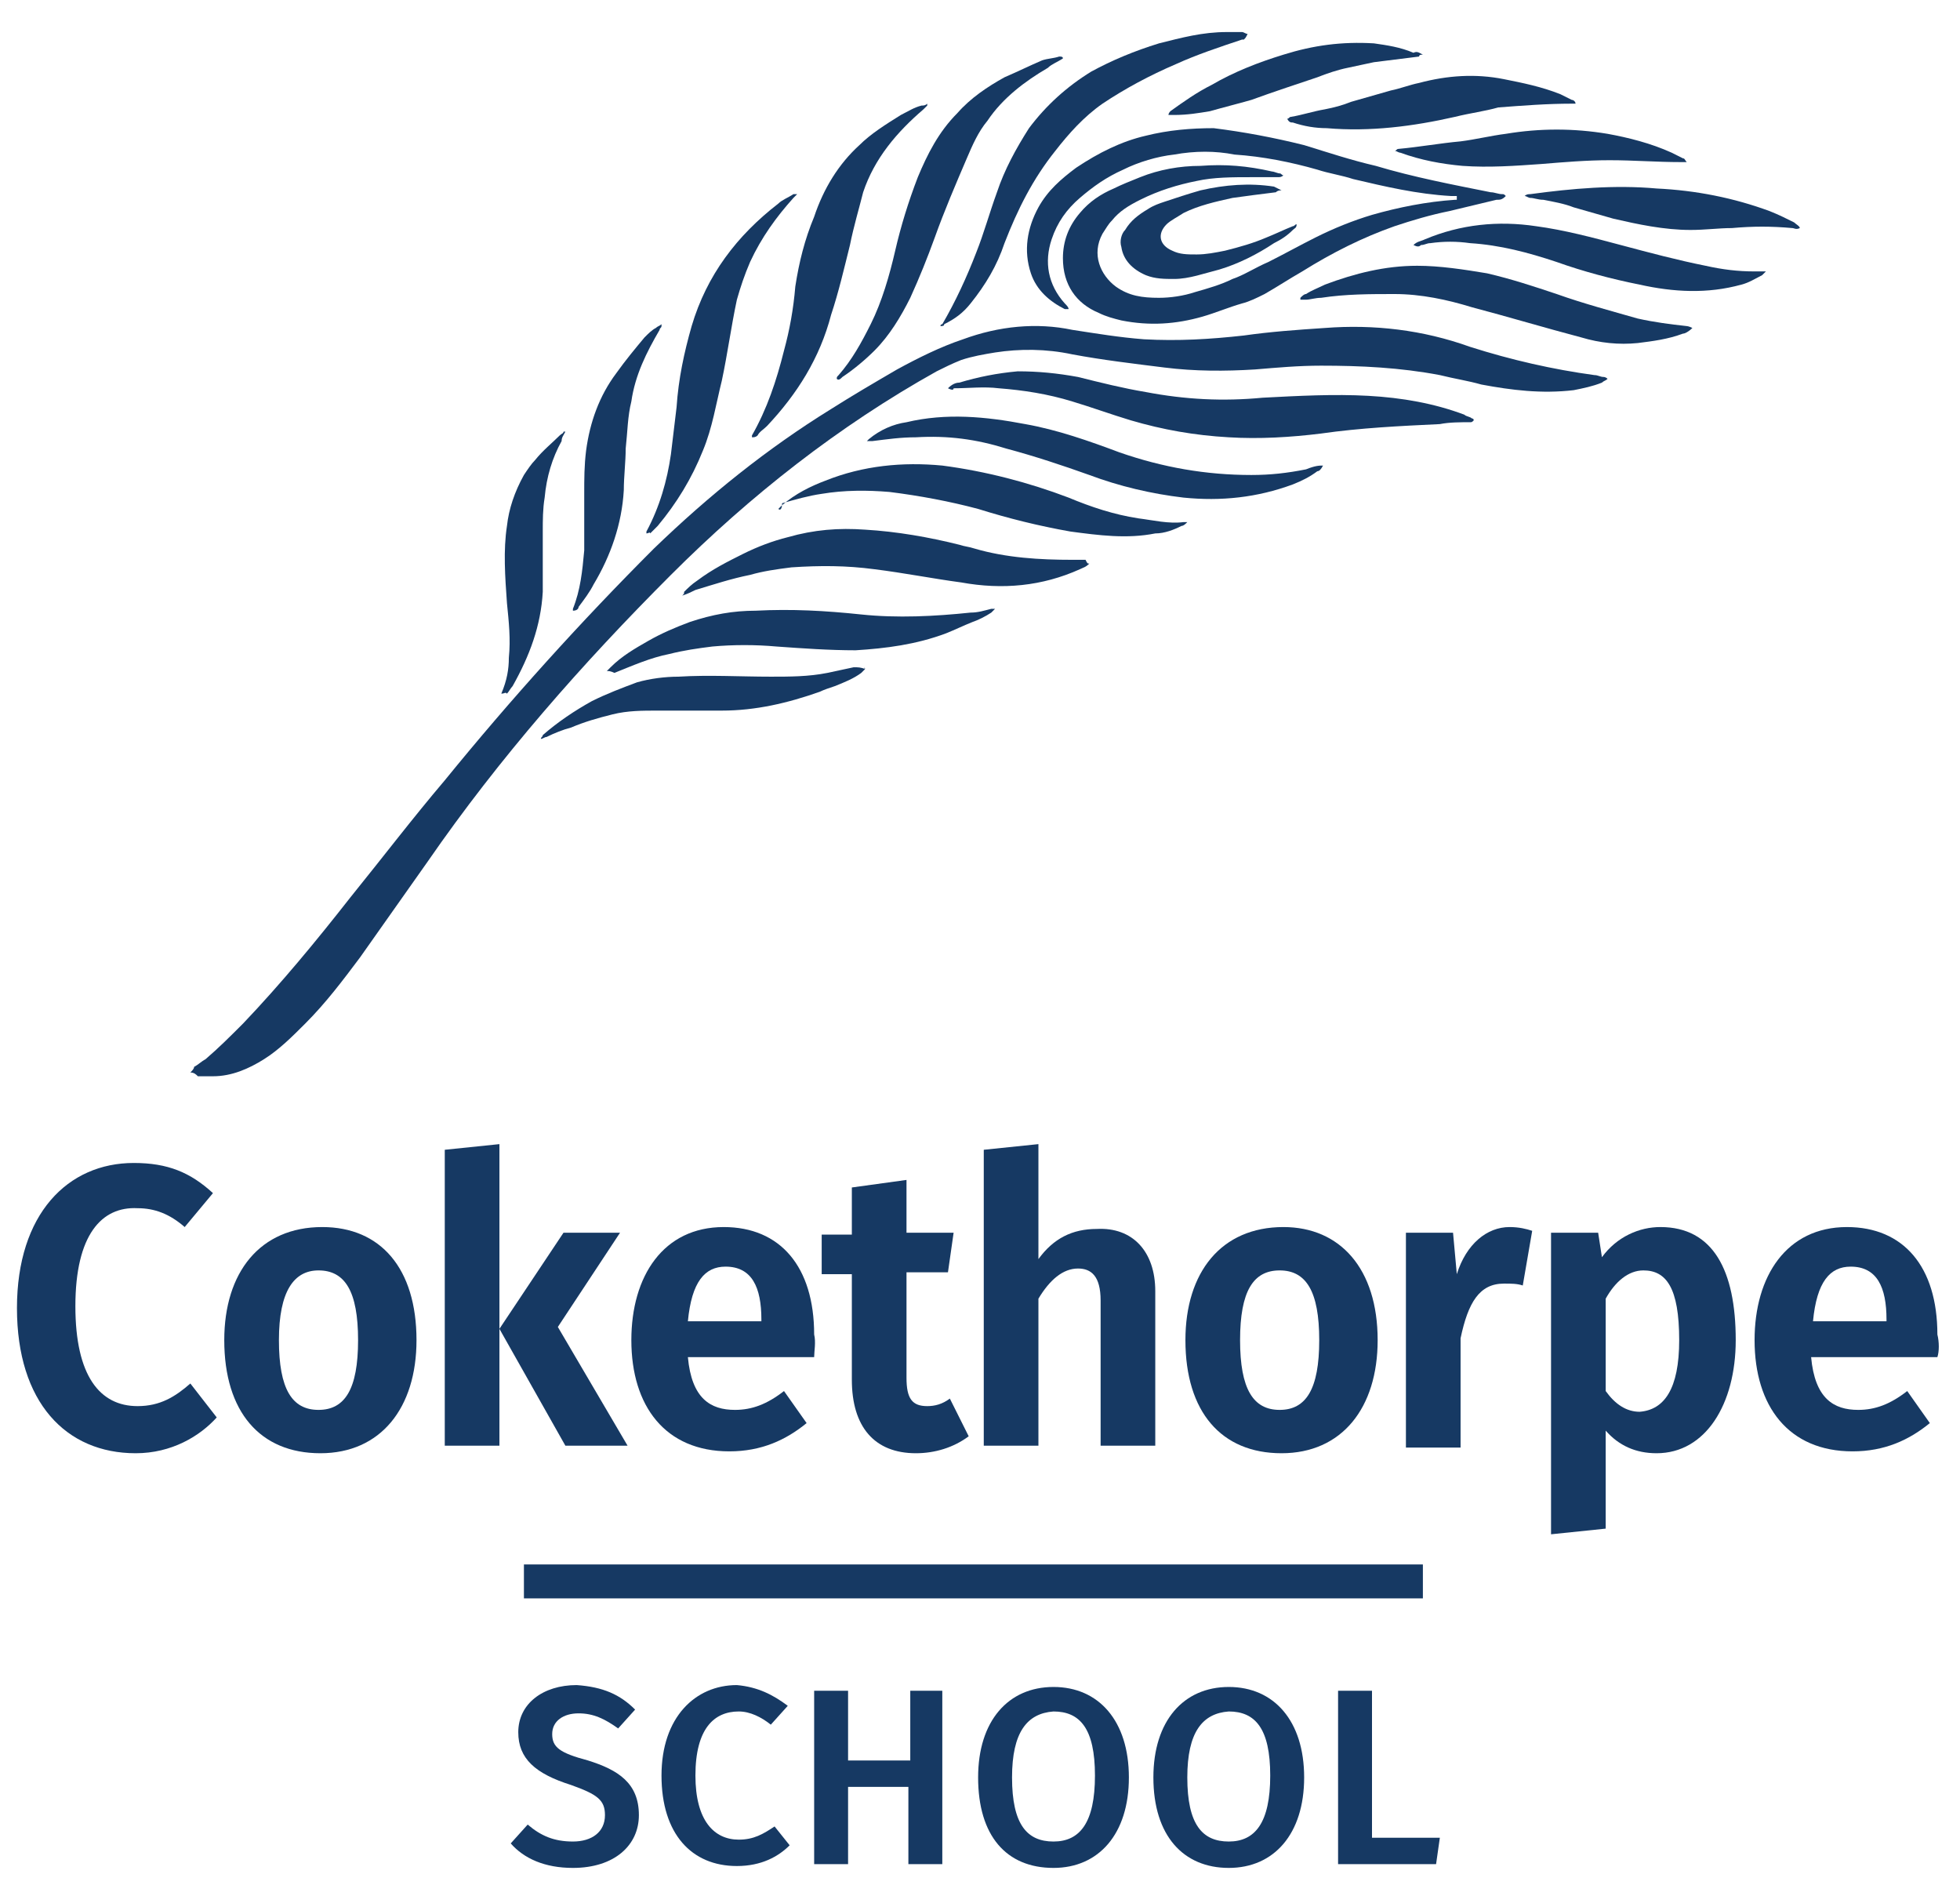
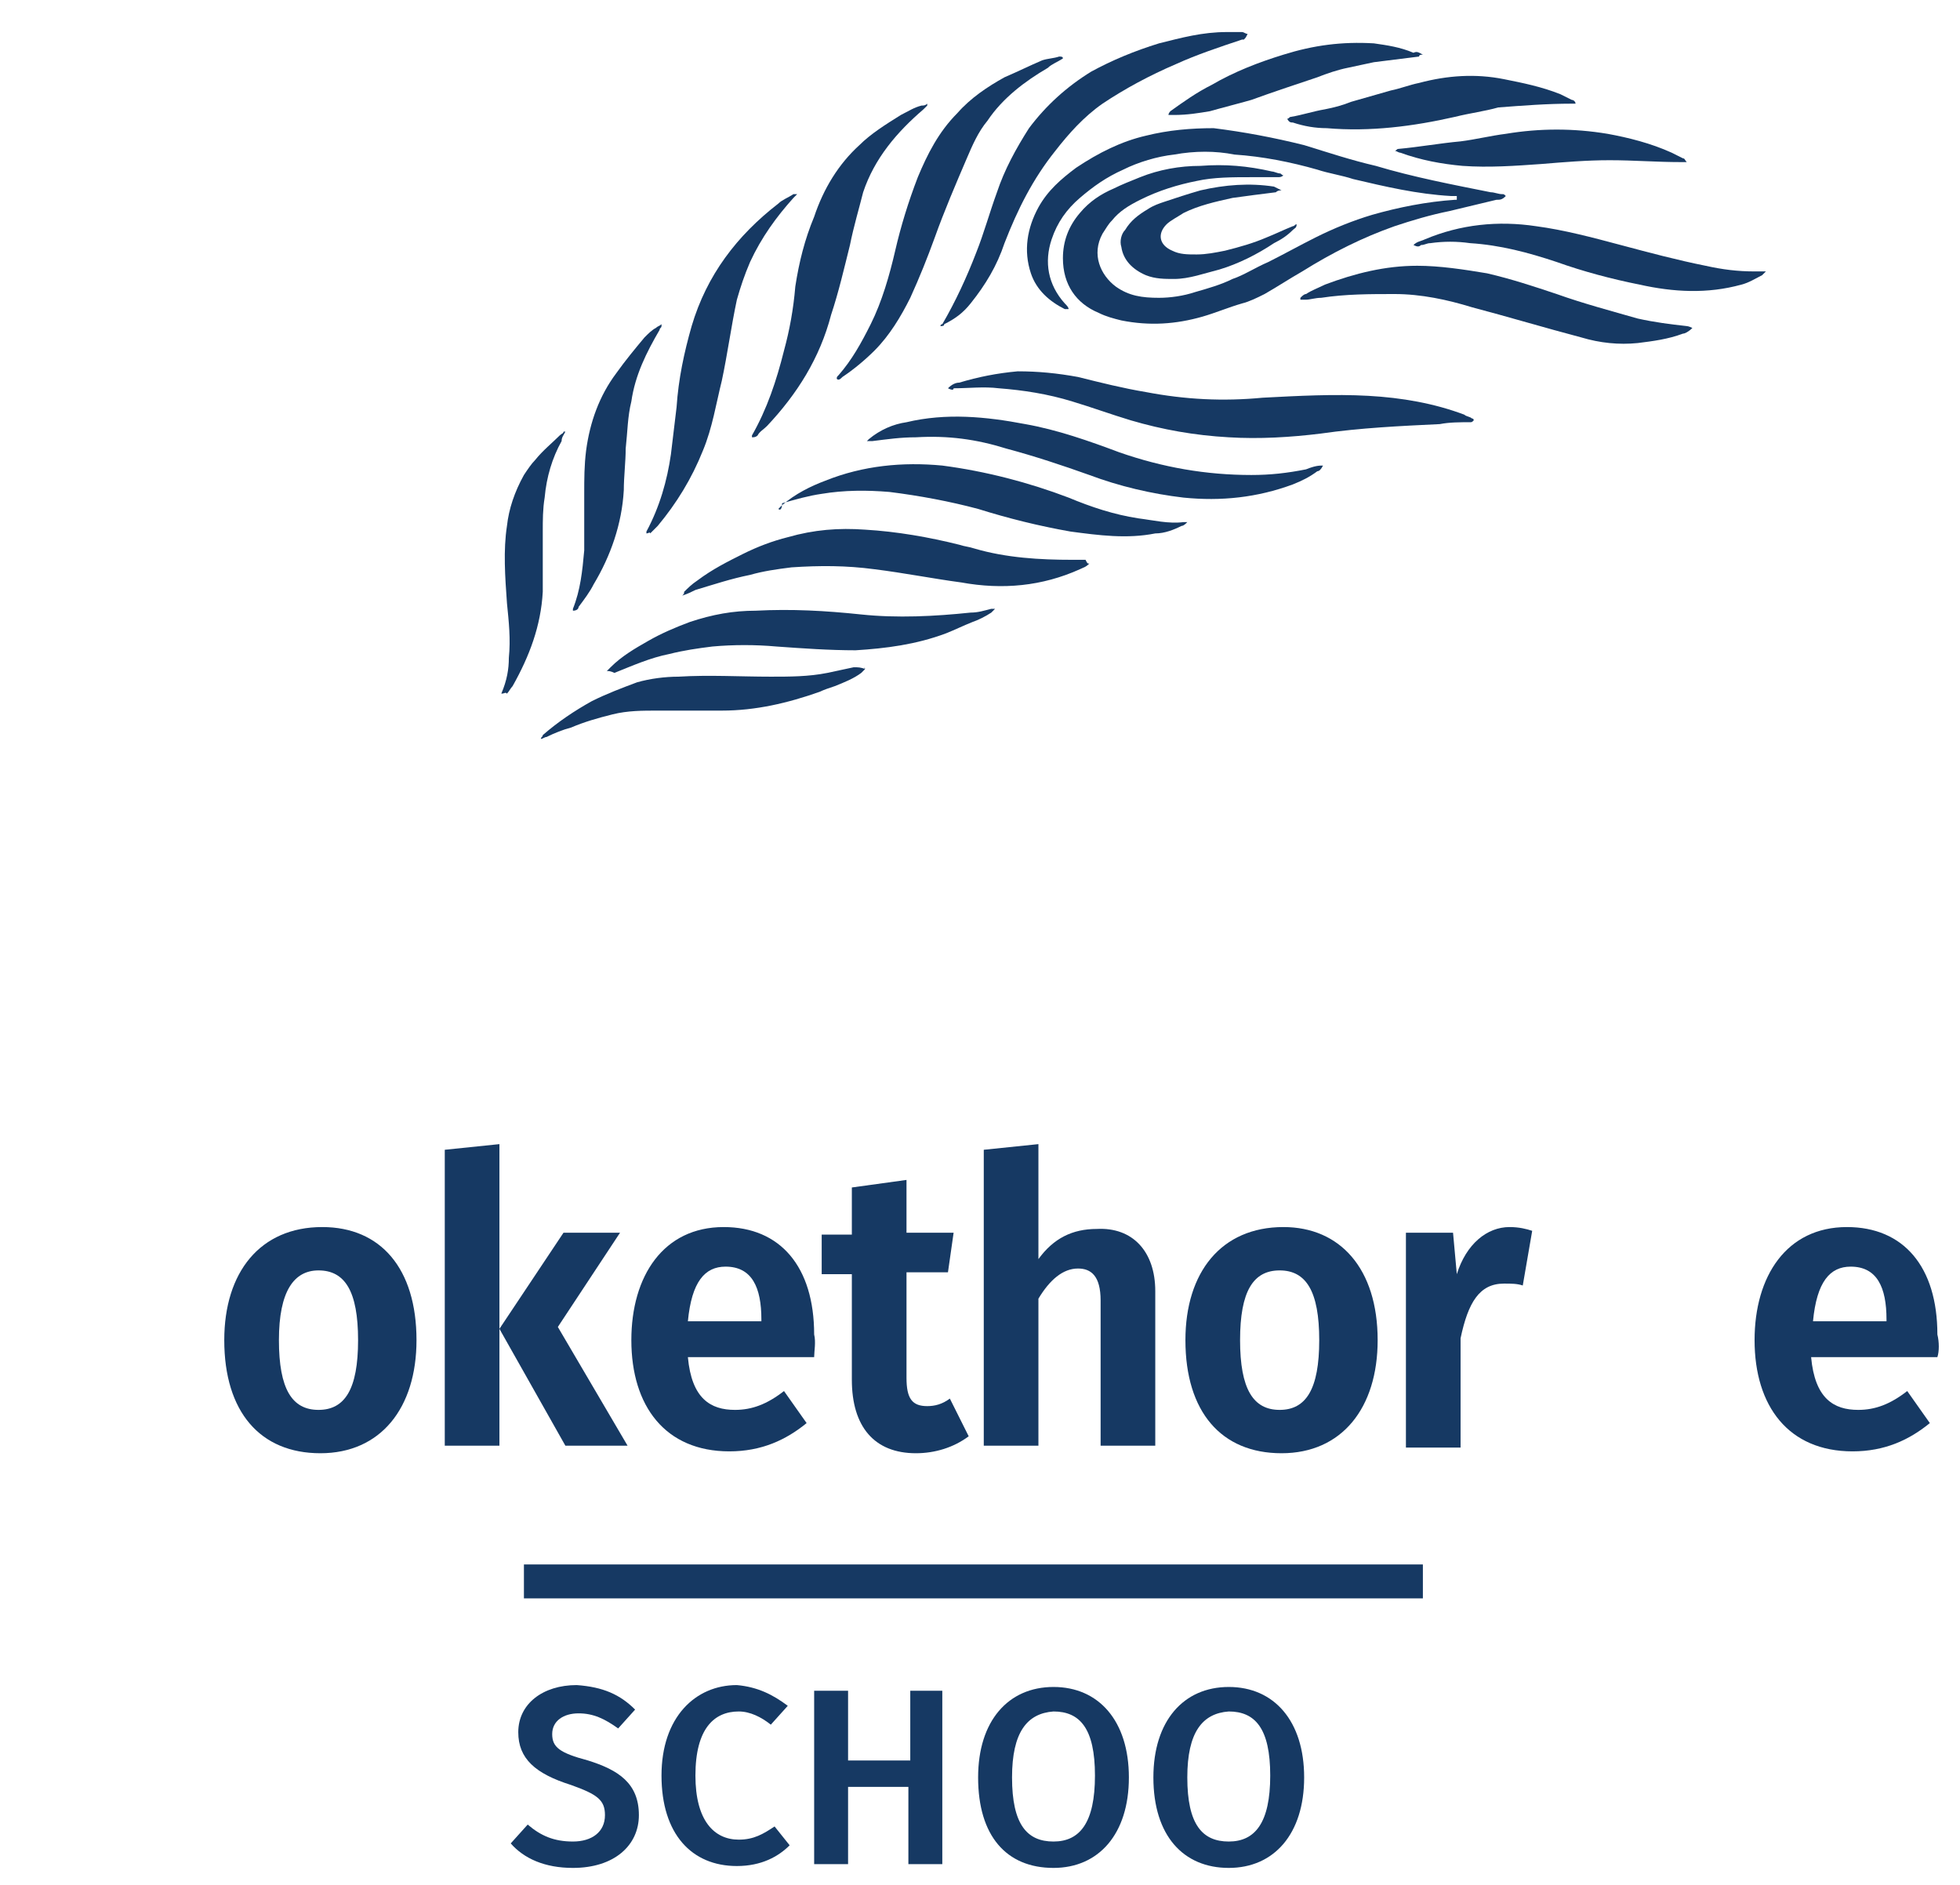
<svg xmlns="http://www.w3.org/2000/svg" version="1.1" id="Layer_1" x="0px" y="0px" viewBox="0 0 104 100" style="enable-background:new 0 0 104 100;" xml:space="preserve">
  <style type="text/css">
	.st0{fill:#163963;}
</style>
  <g>
    <g>
-       <path class="st0" d="M11.3,63.3l-1.5,1.8c-0.8-0.7-1.6-1-2.5-1C5.4,64,4,65.5,4,69.3c0,3.7,1.3,5.3,3.3,5.3c1.2,0,2-0.5,2.8-1.2    l1.4,1.8c-0.9,1-2.4,1.9-4.3,1.9c-3.7,0-6.3-2.7-6.3-7.7c0-5,2.7-7.7,6.2-7.7C8.9,61.7,10.1,62.2,11.3,63.3z" />
      <path class="st0" d="M22.1,71.1c0,3.6-1.9,6-5.1,6c-3.2,0-5.1-2.2-5.1-6c0-3.6,1.9-6,5.2-6C20.2,65.1,22.1,67.3,22.1,71.1z     M14.8,71.1c0,2.6,0.7,3.7,2.1,3.7c1.4,0,2.1-1.1,2.1-3.7c0-2.6-0.7-3.7-2.1-3.7C15.6,67.4,14.8,68.5,14.8,71.1z" />
      <path class="st0" d="M26.5,76.7h-2.9V61l2.9-0.3V76.7z M29.6,70.4l3.7,6.3h-3.3l-3.5-6.2l3.4-5.1h3L29.6,70.4z" />
      <path class="st0" d="M43.2,72h-6.7c0.2,2.2,1.2,2.8,2.5,2.8c0.9,0,1.7-0.3,2.6-1l1.2,1.7c-1.1,0.9-2.4,1.5-4.1,1.5    c-3.4,0-5.2-2.4-5.2-5.9c0-3.4,1.7-6,4.9-6c3,0,4.8,2.1,4.8,5.7C43.3,71.2,43.2,71.7,43.2,72z M40.4,70c0-1.7-0.5-2.8-1.9-2.8    c-1.1,0-1.8,0.8-2,2.9h3.9V70z" />
      <path class="st0" d="M51.4,76.2c-0.8,0.6-1.8,0.9-2.8,0.9c-2.2,0-3.4-1.4-3.4-3.9v-5.6h-1.6v-2.1h1.6V63l2.9-0.4v2.8h2.5l-0.3,2.1    h-2.2v5.6c0,1.1,0.3,1.5,1.1,1.5c0.4,0,0.8-0.1,1.2-0.4L51.4,76.2z" />
      <path class="st0" d="M61.3,68.5v8.2h-2.9V69c0-1.3-0.5-1.7-1.2-1.7c-0.8,0-1.5,0.6-2.1,1.6v7.8h-2.9V61l2.9-0.3v6.1    c0.8-1.1,1.8-1.6,3.1-1.6C60.1,65.1,61.3,66.4,61.3,68.5z" />
      <path class="st0" d="M73.1,71.1c0,3.6-1.9,6-5.1,6c-3.2,0-5.1-2.2-5.1-6c0-3.6,1.9-6,5.2-6C71.1,65.1,73.1,67.3,73.1,71.1z     M65.8,71.1c0,2.6,0.7,3.7,2.1,3.7c1.4,0,2.1-1.1,2.1-3.7c0-2.6-0.7-3.7-2.1-3.7C66.5,67.4,65.8,68.5,65.8,71.1z" />
      <path class="st0" d="M81.3,65.3l-0.5,2.9c-0.3-0.1-0.6-0.1-1-0.1c-1.3,0-1.9,1-2.3,2.9v5.8h-2.9V65.4h2.5l0.2,2.2    c0.5-1.6,1.6-2.5,2.8-2.5C80.6,65.1,81,65.2,81.3,65.3z" />
-       <path class="st0" d="M92.1,71.1c0,3.4-1.6,6-4.2,6c-1.1,0-2-0.4-2.7-1.2v5.2l-2.9,0.3v-16h2.5l0.2,1.3c0.8-1.1,2-1.6,3.1-1.6    C90.9,65.1,92.1,67.4,92.1,71.1z M89.1,71.1c0-2.8-0.7-3.7-1.9-3.7c-0.8,0-1.5,0.6-2,1.5v4.9c0.5,0.7,1.1,1.1,1.8,1.1    C88.3,74.8,89.1,73.7,89.1,71.1z" />
      <path class="st0" d="M102.8,72h-6.7c0.2,2.2,1.2,2.8,2.5,2.8c0.9,0,1.7-0.3,2.6-1l1.2,1.7c-1.1,0.9-2.4,1.5-4.1,1.5    c-3.4,0-5.2-2.4-5.2-5.9c0-3.4,1.7-6,4.9-6c3,0,4.8,2.1,4.8,5.7C102.9,71.2,102.9,71.7,102.8,72z M100.1,70c0-1.7-0.5-2.8-1.9-2.8    c-1.1,0-1.8,0.8-2,2.9h3.9V70z" />
    </g>
    <g>
      <path class="st0" d="M33.7,90.7l-0.9,1c-0.7-0.5-1.3-0.8-2.1-0.8c-0.8,0-1.4,0.4-1.4,1.1c0,0.7,0.4,1,1.9,1.4    c1.6,0.5,2.7,1.2,2.7,2.9c0,1.6-1.3,2.8-3.5,2.8c-1.5,0-2.6-0.5-3.3-1.3l0.9-1c0.7,0.6,1.4,0.9,2.4,0.9c1,0,1.7-0.5,1.7-1.4    c0-0.8-0.4-1.1-1.8-1.6c-1.9-0.6-2.8-1.4-2.8-2.8c0-1.5,1.3-2.5,3.1-2.5C32,89.5,32.9,89.9,33.7,90.7z" />
      <path class="st0" d="M41.8,90.5l-0.9,1c-0.5-0.4-1.1-0.7-1.7-0.7c-1.3,0-2.3,0.9-2.3,3.4c0,2.4,1,3.4,2.3,3.4    c0.8,0,1.3-0.3,1.9-0.7l0.8,1c-0.6,0.6-1.5,1.1-2.8,1.1c-2.4,0-4-1.7-4-4.8c0-3.1,1.8-4.8,4-4.8C40.2,89.5,41,89.9,41.8,90.5z" />
      <path class="st0" d="M48.3,94.8H45v4.1h-1.8v-9.2H45v3.7h3.3v-3.7H50v9.2h-1.8V94.8z" />
      <path class="st0" d="M59.9,94.3c0,3-1.6,4.8-4,4.8c-2.5,0-4-1.7-4-4.8c0-3,1.6-4.8,4-4.8C58.3,89.5,59.9,91.3,59.9,94.3z     M53.7,94.3c0,2.5,0.8,3.4,2.2,3.4c1.4,0,2.2-1,2.2-3.5c0-2.5-0.8-3.4-2.2-3.4C54.5,90.9,53.7,91.9,53.7,94.3z" />
      <path class="st0" d="M69.2,94.3c0,3-1.6,4.8-4,4.8s-4-1.7-4-4.8c0-3,1.6-4.8,4-4.8S69.2,91.3,69.2,94.3z M63,94.3    c0,2.5,0.8,3.4,2.2,3.4c1.4,0,2.2-1,2.2-3.5c0-2.5-0.8-3.4-2.2-3.4C63.8,90.9,63,91.9,63,94.3z" />
-       <path class="st0" d="M72.7,97.5h3.7l-0.2,1.4H71v-9.2h1.8V97.5z" />
    </g>
-     <path class="st0" d="M10.1,56.9c0.1-0.1,0.2-0.2,0.2-0.3c0.2-0.1,0.4-0.3,0.6-0.4c0.7-0.6,1.3-1.2,2-1.9c2-2.1,3.9-4.4,5.7-6.7   c1.7-2.1,3.3-4.2,5-6.2c3.5-4.3,7.2-8.4,11.1-12.3c2.9-2.8,6-5.3,9.4-7.4c1.1-0.7,2.3-1.4,3.5-2.1c1.1-0.6,2.3-1.2,3.5-1.6   c1.9-0.7,3.9-0.9,5.8-0.5c1.3,0.2,2.5,0.4,3.8,0.5c1.8,0.1,3.5,0,5.3-0.2c1.4-0.2,2.8-0.3,4.3-0.4c2.6-0.2,5.2,0.1,7.7,1   c2.2,0.7,4.4,1.2,6.6,1.5c0.2,0,0.3,0.1,0.5,0.1c0,0,0.1,0,0.2,0.1c-0.1,0.1-0.2,0.1-0.3,0.2c-0.5,0.2-1,0.3-1.5,0.4   c-1.7,0.2-3.3,0-4.9-0.3c-0.7-0.2-1.4-0.3-2.2-0.5c-2.1-0.4-4.2-0.5-6.3-0.5c-1.2,0-2.3,0.1-3.5,0.2c-1.6,0.1-3.2,0.1-4.8-0.1   c-1.6-0.2-3.3-0.4-4.9-0.7c-1.4-0.3-2.8-0.3-4.1-0.1c-0.6,0.1-1.2,0.2-1.8,0.4c-0.5,0.2-0.9,0.4-1.3,0.6   c-5.2,2.9-9.9,6.6-14.1,10.8c-4.7,4.7-9.1,9.7-12.9,15.2c-1.2,1.7-2.4,3.4-3.6,5.1c-0.9,1.2-1.8,2.4-2.9,3.5   c-0.7,0.7-1.4,1.4-2.2,1.9c-0.8,0.5-1.7,0.9-2.7,0.9c-0.3,0-0.5,0-0.8,0C10.4,57,10.3,56.9,10.1,56.9z" />
    <path class="st0" d="M77.3,10.4c-0.1,0-0.2,0-0.3,0c-1.8-0.1-3.5-0.5-5.2-0.9c-0.6-0.2-1.3-0.3-1.9-0.5c-1.4-0.4-2.9-0.7-4.4-0.8   C64.5,8,63.4,8,62.3,8.2c-0.9,0.1-1.9,0.4-2.7,0.8c-0.9,0.4-1.6,0.9-2.3,1.5c-0.7,0.6-1.2,1.3-1.5,2.2c-0.4,1.2-0.2,2.4,0.7,3.4   c0.1,0.1,0.2,0.2,0.2,0.3c-0.1,0-0.1,0-0.2,0c-0.8-0.4-1.5-1-1.8-1.9c-0.4-1.2-0.2-2.4,0.4-3.5c0.5-0.9,1.2-1.5,2-2.1   c1.2-0.8,2.4-1.4,3.7-1.7c1.2-0.3,2.4-0.4,3.6-0.4C66,7,67.6,7.3,69.2,7.7c1.3,0.4,2.5,0.8,3.8,1.1c2,0.6,4.1,1,6.1,1.4   c0.2,0,0.4,0.1,0.6,0.1c0.1,0,0.1,0,0.2,0.1c-0.2,0.2-0.3,0.2-0.5,0.2c-0.8,0.2-1.7,0.4-2.5,0.6c-1,0.2-2,0.5-2.9,0.8   c-1.7,0.6-3.3,1.4-4.9,2.4c-0.7,0.4-1.3,0.8-2,1.2c-0.4,0.2-0.8,0.4-1.2,0.5c-0.7,0.2-1.4,0.5-2.1,0.7c-1.4,0.4-2.8,0.5-4.3,0.2   c-0.4-0.1-0.8-0.2-1.2-0.4c-1.2-0.5-1.9-1.5-1.9-2.9c0-0.9,0.3-1.7,0.9-2.4c0.5-0.6,1.1-1,1.8-1.3c0.4-0.2,0.9-0.4,1.4-0.6   c1-0.4,2.1-0.6,3.2-0.6c1.3-0.1,2.5,0,3.8,0.3c0.1,0,0.3,0.1,0.4,0.1c0.1,0,0.1,0.1,0.2,0.1c-0.1,0.1-0.2,0.1-0.3,0.1   c-0.5,0-0.9,0-1.4,0c-1,0-2,0-2.9,0.2c-1,0.2-2,0.5-3,1c-0.6,0.3-1.1,0.6-1.5,1.1c-0.2,0.2-0.3,0.4-0.5,0.7   c-0.6,1.1-0.1,2.2,0.7,2.8c0.7,0.5,1.4,0.6,2.3,0.6c0.6,0,1.3-0.1,1.9-0.3c0.7-0.2,1.4-0.4,2-0.7c0.6-0.2,1.2-0.6,1.9-0.9   c0.8-0.4,1.7-0.9,2.5-1.3c1-0.5,2-0.9,3-1.2c1.4-0.4,2.9-0.7,4.4-0.8c0,0,0.1,0,0.1,0C77.3,10.5,77.3,10.5,77.3,10.4z" />
    <path class="st0" d="M50.3,20.6c0.2-0.2,0.4-0.3,0.6-0.3c1-0.3,2-0.5,3.1-0.6c1.1,0,2.1,0.1,3.2,0.3c1.2,0.3,2.4,0.6,3.6,0.8   c2.1,0.4,4.1,0.5,6.2,0.3c1.9-0.1,3.8-0.2,5.6-0.1c1.8,0.1,3.5,0.4,5.1,1c0.1,0.1,0.3,0.1,0.4,0.2c0.1,0,0.1,0.1,0.1,0.1   c-0.1,0.1-0.1,0.1-0.2,0.1c-0.5,0-1.1,0-1.6,0.1c-2.1,0.1-4.2,0.2-6.3,0.5c-1.6,0.2-3.3,0.3-4.9,0.2c-1.8-0.1-3.5-0.4-5.2-0.9   c-1-0.3-2.1-0.7-3.1-1c-1.3-0.4-2.6-0.6-3.9-0.7c-0.8-0.1-1.6,0-2.4,0C50.6,20.7,50.5,20.7,50.3,20.6   C50.3,20.7,50.3,20.7,50.3,20.6z" />
    <path class="st0" d="M70.2,24.7c-0.1,0.2-0.2,0.3-0.3,0.3c-0.4,0.3-0.8,0.5-1.3,0.7c-1.9,0.7-3.8,0.9-5.8,0.7   c-1.7-0.2-3.4-0.6-5-1.2c-1.4-0.5-2.9-1-4.4-1.4c-1.6-0.5-3.1-0.7-4.8-0.6c-0.8,0-1.5,0.1-2.3,0.2c-0.1,0-0.2,0-0.3,0   c0.1-0.1,0.1-0.1,0.1-0.1c0.6-0.5,1.3-0.8,2-0.9c2.1-0.5,4.2-0.3,6.3,0.1c1.7,0.3,3.4,0.9,5,1.5c2.3,0.8,4.6,1.2,7,1.2   c1,0,1.9-0.1,2.9-0.3C69.8,24.7,70,24.7,70.2,24.7z" />
    <path class="st0" d="M57.8,29.9c-0.2,0.2-0.3,0.2-0.5,0.3c-2,0.9-4.1,1.1-6.3,0.7c-1.5-0.2-3-0.5-4.6-0.7c-1.5-0.2-2.9-0.2-4.4-0.1   c-0.8,0.1-1.5,0.2-2.2,0.4c-1,0.2-1.9,0.5-2.9,0.8c-0.2,0.1-0.4,0.2-0.7,0.3c0.1-0.1,0.1-0.1,0.1-0.2c0.2-0.2,0.4-0.4,0.7-0.6   c0.8-0.6,1.6-1,2.4-1.4c0.8-0.4,1.6-0.7,2.4-0.9c1.4-0.4,2.7-0.5,4.1-0.4c1.7,0.1,3.4,0.4,5,0.8c0.3,0.1,0.5,0.1,0.8,0.2   c1.7,0.5,3.5,0.6,5.2,0.6c0.2,0,0.5,0,0.7,0C57.7,29.9,57.7,29.9,57.8,29.9z" />
    <path class="st0" d="M41.3,27c0.1-0.1,0.1-0.1,0.2-0.2c0.7-0.6,1.5-1,2.3-1.3c2-0.8,4.1-1,6.2-0.8c2.3,0.3,4.6,0.9,6.7,1.7   c1.2,0.5,2.4,0.9,3.7,1.1c0.8,0.1,1.6,0.3,2.4,0.2c0.1,0,0.1,0,0.2,0c-0.1,0.1-0.2,0.2-0.3,0.2c-0.4,0.2-0.9,0.4-1.4,0.4   c-1.5,0.3-3,0.1-4.5-0.1c-1.7-0.3-3.3-0.7-4.9-1.2c-1.5-0.4-3.1-0.7-4.7-0.9c-1.2-0.1-2.4-0.1-3.6,0.1c-0.7,0.1-1.4,0.3-2.1,0.5   C41.5,27,41.4,27.1,41.3,27C41.3,27.1,41.3,27.1,41.3,27z" />
    <path class="st0" d="M49.9,17.3c0,0,0-0.1,0.1-0.1c0.7-1.2,1.3-2.5,1.8-3.8c0.4-1,0.7-2.1,1.1-3.2c0.4-1.2,1-2.3,1.7-3.4   c0.9-1.2,2-2.2,3.3-3c1.1-0.6,2.3-1.1,3.6-1.5c1.2-0.3,2.3-0.6,3.6-0.6c0.3,0,0.5,0,0.8,0c0.1,0,0.2,0.1,0.3,0.1   C66.1,2,66.1,2,66,2.1c0,0-0.1,0-0.1,0c-1.2,0.4-2.4,0.8-3.5,1.3C61,4,59.7,4.7,58.5,5.5c-1,0.7-1.8,1.6-2.5,2.5   c-1.2,1.5-2,3.1-2.7,4.9c-0.4,1.2-1,2.2-1.8,3.2c-0.4,0.5-0.8,0.8-1.4,1.1C50.1,17.3,50,17.3,49.9,17.3   C49.9,17.3,49.9,17.3,49.9,17.3z" />
    <path class="st0" d="M89.8,17.4c-0.2,0.2-0.4,0.3-0.5,0.3c-0.8,0.3-1.6,0.4-2.4,0.5c-1,0.1-2,0-3-0.3c-1.9-0.5-3.9-1.1-5.8-1.6   c-1.3-0.4-2.7-0.7-4.1-0.7c-1.3,0-2.6,0-3.9,0.2c-0.3,0-0.6,0.1-0.8,0.1c-0.1,0-0.2,0-0.3,0c0,0,0,0,0-0.1c0.1-0.1,0.2-0.2,0.3-0.2   c0.3-0.2,0.6-0.3,1-0.5c1.6-0.6,3.2-1,4.9-1c1.2,0,2.5,0.2,3.7,0.4c1.3,0.3,2.5,0.7,3.7,1.1c1.4,0.5,2.9,0.9,4.3,1.3   c0.9,0.2,1.7,0.3,2.6,0.4C89.5,17.3,89.6,17.3,89.8,17.4z" />
    <path class="st0" d="M39.9,23.2c0-0.1,0-0.1,0-0.1c0.8-1.4,1.3-2.9,1.7-4.5c0.3-1.1,0.5-2.2,0.6-3.4c0.2-1.3,0.5-2.5,1-3.7   c0.5-1.5,1.3-2.8,2.4-3.8c0.6-0.6,1.4-1.1,2.2-1.6c0.4-0.2,0.7-0.4,1.1-0.5c0.1,0,0.2,0,0.3-0.1c0,0,0,0,0,0.1   c-0.1,0.1-0.1,0.1-0.2,0.2c-1.4,1.2-2.6,2.6-3.2,4.4C45.6,11,45.3,12,45.1,13c-0.3,1.2-0.6,2.5-1,3.7c-0.6,2.3-1.8,4.2-3.4,5.9   c-0.2,0.2-0.4,0.3-0.5,0.5C40.1,23.2,40,23.2,39.9,23.2z" />
    <path class="st0" d="M44.4,20.1c0-0.1,0-0.1,0.1-0.2c0.7-0.8,1.2-1.7,1.7-2.7c0.6-1.2,1-2.6,1.3-3.9c0.3-1.3,0.7-2.6,1.2-3.9   c0.5-1.2,1.1-2.4,2.1-3.4c0.7-0.8,1.6-1.4,2.5-1.9c0.7-0.3,1.3-0.6,2-0.9c0.3-0.1,0.6-0.1,0.9-0.2c0.1,0,0.2,0,0.2,0.1   c-0.3,0.2-0.6,0.3-0.8,0.5c-1.2,0.7-2.4,1.6-3.2,2.8c-0.5,0.6-0.8,1.3-1.1,2c-0.6,1.4-1.2,2.8-1.7,4.2c-0.4,1.1-0.8,2.1-1.3,3.2   c-0.5,1-1.1,2-1.9,2.8c-0.5,0.5-1.1,1-1.7,1.4C44.6,20.1,44.5,20.2,44.4,20.1z" />
    <path class="st0" d="M34.3,28.3c0,0,0-0.1,0-0.1c0.7-1.3,1.1-2.7,1.3-4.1c0.1-0.8,0.2-1.7,0.3-2.5c0.1-1.5,0.4-2.9,0.8-4.3   c0.8-2.7,2.4-4.8,4.6-6.5c0.2-0.2,0.5-0.3,0.8-0.5c0.1,0,0.1,0,0.2,0c-0.1,0.1-0.1,0.1-0.2,0.2c-0.9,1-1.7,2.1-2.3,3.4   c-0.3,0.7-0.5,1.3-0.7,2c-0.3,1.4-0.5,2.9-0.8,4.3c-0.3,1.2-0.5,2.5-1,3.7c-0.6,1.5-1.4,2.8-2.4,4c-0.1,0.1-0.3,0.3-0.4,0.4   C34.5,28.2,34.4,28.3,34.3,28.3C34.3,28.3,34.3,28.3,34.3,28.3z" />
    <path class="st0" d="M32.2,35.6c0.1-0.1,0.2-0.2,0.2-0.2c0.6-0.6,1.3-1,2-1.4c0.7-0.4,1.4-0.7,2.2-1c1.2-0.4,2.3-0.6,3.5-0.6   c1.9-0.1,3.7,0,5.6,0.2c1.9,0.2,3.9,0.1,5.8-0.1c0.4,0,0.7-0.1,1.1-0.2c0.1,0,0.1,0,0.2,0c-0.1,0.1-0.1,0.1-0.2,0.2   c-0.3,0.2-0.7,0.4-1,0.5c-0.5,0.2-0.9,0.4-1.4,0.6c-1.6,0.6-3.2,0.8-4.8,0.9c-1.4,0-2.8-0.1-4.2-0.2c-1.1-0.1-2.3-0.1-3.4,0   c-0.8,0.1-1.5,0.2-2.3,0.4c-1,0.2-1.9,0.6-2.9,1C32.4,35.6,32.3,35.6,32.2,35.6C32.2,35.6,32.2,35.6,32.2,35.6z" />
    <path class="st0" d="M75,13c0.2-0.2,0.4-0.2,0.6-0.3c1.9-0.8,3.9-1,5.9-0.7c1.5,0.2,3,0.6,4.5,1c1.5,0.4,3,0.8,4.5,1.1   c0.9,0.2,1.7,0.3,2.6,0.3c0.1,0,0.3,0,0.4,0c0,0,0.1,0,0.2,0c-0.1,0.1-0.2,0.2-0.2,0.2c-0.4,0.2-0.7,0.4-1.1,0.5   c-1.8,0.5-3.6,0.4-5.4,0c-1.5-0.3-3-0.7-4.4-1.2c-1.5-0.5-3-0.9-4.6-1c-0.7-0.1-1.4-0.1-2.1,0c-0.2,0-0.3,0.1-0.5,0.1   C75.3,13.1,75.2,13.1,75,13C75,13,75,13,75,13z" />
    <path class="st0" d="M30.4,32.4c0-0.1,0-0.1,0-0.1c0.4-1,0.5-2,0.6-3.1c0-1,0-2,0-3c0-0.8,0-1.5,0.1-2.3c0.2-1.5,0.7-2.9,1.6-4.1   c0.5-0.7,1-1.3,1.5-1.9c0.2-0.2,0.4-0.4,0.6-0.5c0.1-0.1,0.2-0.1,0.3-0.2c0,0,0,0,0,0.1c0,0.1-0.1,0.1-0.1,0.2   c-0.7,1.2-1.3,2.4-1.5,3.8c-0.2,0.8-0.2,1.6-0.3,2.5c0,0.7-0.1,1.5-0.1,2.2c-0.1,1.8-0.7,3.5-1.6,5c-0.2,0.4-0.5,0.8-0.8,1.2   C30.7,32.3,30.6,32.4,30.4,32.4z" />
    <path class="st0" d="M68.3,6.3c0.1,0,0.1-0.1,0.2-0.1c0.6-0.1,1.2-0.3,1.8-0.4c0.5-0.1,0.9-0.2,1.4-0.4c0.7-0.2,1.4-0.4,2.1-0.6   c0.5-0.1,1-0.3,1.5-0.4c1.5-0.4,3-0.5,4.5-0.2c1,0.2,2,0.4,3,0.8c0.2,0.1,0.4,0.2,0.6,0.3c0.1,0,0.2,0.1,0.2,0.2   c-0.1,0-0.2,0-0.2,0c-1.3,0-2.6,0.1-3.9,0.2C78.8,5.9,78,6,77.2,6.2c-2.2,0.5-4.5,0.8-6.8,0.6c-0.6,0-1.2-0.1-1.8-0.3   C68.5,6.5,68.4,6.5,68.3,6.3z" />
    <path class="st0" d="M45.9,35.5c-0.1,0.1-0.2,0.2-0.2,0.2c-0.4,0.3-0.9,0.5-1.4,0.7c-0.3,0.1-0.6,0.2-0.8,0.3c-1.7,0.6-3.4,1-5.2,1   c-1.1,0-2.3,0-3.4,0c-0.8,0-1.6,0-2.4,0.2c-0.8,0.2-1.5,0.4-2.2,0.7c-0.4,0.1-0.9,0.3-1.3,0.5c-0.1,0-0.2,0.1-0.3,0.1c0,0,0,0,0,0   c0-0.1,0.1-0.1,0.1-0.2c0.8-0.7,1.7-1.3,2.6-1.8c0.8-0.4,1.6-0.7,2.4-1c0.7-0.2,1.5-0.3,2.2-0.3c1.6-0.1,3.3,0,4.9,0c1,0,2,0,3-0.2   c0.5-0.1,0.9-0.2,1.4-0.3C45.5,35.4,45.7,35.4,45.9,35.5C45.8,35.4,45.9,35.4,45.9,35.5z" />
-     <path class="st0" d="M95.5,12.1c-0.2,0.1-0.3,0-0.4,0c-1.1-0.1-2.1-0.1-3.2,0c-0.7,0-1.4,0.1-2.2,0.1c-1.4,0-2.8-0.3-4.1-0.6   c-0.7-0.2-1.4-0.4-2.1-0.6c-0.5-0.2-1.1-0.3-1.6-0.4c-0.3,0-0.5-0.1-0.7-0.1c-0.1,0-0.2-0.1-0.3-0.1c0.1-0.1,0.2-0.1,0.3-0.1   c2.2-0.3,4.5-0.5,6.7-0.3c2.1,0.1,4.1,0.5,6,1.2c0.5,0.2,0.9,0.4,1.3,0.6C95.3,11.9,95.5,12,95.5,12.1z" />
    <path class="st0" d="M89.5,8.6c-0.1,0-0.2,0-0.3,0c-1.3,0-2.5-0.1-3.8-0.1c-1.2,0-2.4,0.1-3.6,0.2c-1.4,0.1-2.8,0.2-4.2,0.1   c-1.1-0.1-2.2-0.3-3.3-0.7c-0.1,0-0.2-0.1-0.3-0.1c0.1,0,0.1-0.1,0.2-0.1c1.1-0.1,2.2-0.3,3.3-0.4c0.8-0.1,1.6-0.3,2.4-0.4   c1.8-0.3,3.6-0.3,5.4,0c1.1,0.2,2.3,0.5,3.4,1c0.2,0.1,0.4,0.2,0.6,0.3C89.4,8.4,89.4,8.5,89.5,8.6C89.5,8.6,89.5,8.6,89.5,8.6z" />
    <path class="st0" d="M26.6,36.8C26.6,36.7,26.6,36.7,26.6,36.8c0.3-0.7,0.4-1.3,0.4-1.9c0.1-1,0-1.9-0.1-2.9   c-0.1-1.4-0.2-2.8,0-4.1c0.1-0.9,0.4-1.8,0.9-2.7c0.2-0.3,0.4-0.6,0.6-0.8c0.4-0.5,0.9-0.9,1.3-1.3c0.1-0.1,0.2-0.1,0.2-0.2   c0,0,0,0,0.1,0c-0.1,0.2-0.2,0.3-0.2,0.5c-0.5,0.9-0.8,1.9-0.9,3c-0.1,0.6-0.1,1.2-0.1,1.8c0,1.1,0,2.1,0,3.2   c-0.1,1.8-0.7,3.4-1.6,5c-0.1,0.1-0.2,0.3-0.3,0.4C26.8,36.7,26.8,36.8,26.6,36.8C26.7,36.8,26.7,36.8,26.6,36.8z" />
    <path class="st0" d="M75.5,2.9c-0.1,0-0.2,0-0.2,0.1c-0.8,0.1-1.6,0.2-2.4,0.3c-0.5,0.1-0.9,0.2-1.4,0.3c-0.5,0.1-1.1,0.3-1.6,0.5   c-1.2,0.4-2.4,0.8-3.5,1.2c-0.7,0.2-1.5,0.4-2.2,0.6c-0.6,0.1-1.2,0.2-1.9,0.2c-0.1,0-0.2,0-0.3,0C62,6,62.1,5.9,62.1,5.9   c0.7-0.5,1.4-1,2.2-1.4c1.2-0.7,2.5-1.2,3.8-1.6c1.6-0.5,3.1-0.7,4.8-0.6c0.7,0.1,1.4,0.2,2.1,0.5C75.2,2.7,75.3,2.8,75.5,2.9z" />
    <path class="st0" d="M68,10.1c-0.1,0-0.2,0-0.3,0.1c-0.8,0.1-1.6,0.2-2.3,0.3c-0.9,0.2-1.8,0.4-2.6,0.8c-0.3,0.2-0.7,0.4-0.9,0.6   c-0.5,0.5-0.4,1.1,0.3,1.4c0.4,0.2,0.8,0.2,1.3,0.2c0.5,0,1-0.1,1.5-0.2c0.8-0.2,1.5-0.4,2.2-0.7c0.5-0.2,0.9-0.4,1.4-0.6   c0.1,0,0.1-0.1,0.2-0.1c0,0.2-0.1,0.2-0.2,0.3c-0.3,0.3-0.6,0.5-1,0.7c-0.9,0.6-1.9,1.1-2.9,1.4c-0.8,0.2-1.6,0.5-2.4,0.5   c-0.5,0-1,0-1.5-0.2c-0.7-0.3-1.2-0.8-1.3-1.5c-0.1-0.3,0-0.7,0.2-0.9c0.3-0.5,0.7-0.8,1.2-1.1c0.3-0.2,0.6-0.3,0.9-0.4   c0.6-0.2,1.2-0.4,1.9-0.6c1.3-0.3,2.6-0.4,3.9-0.2C67.8,10,67.8,10,68,10.1z" />
    <g>
      <rect x="27.8" y="83" class="st0" width="47.7" height="1.8" />
    </g>
  </g>
</svg>